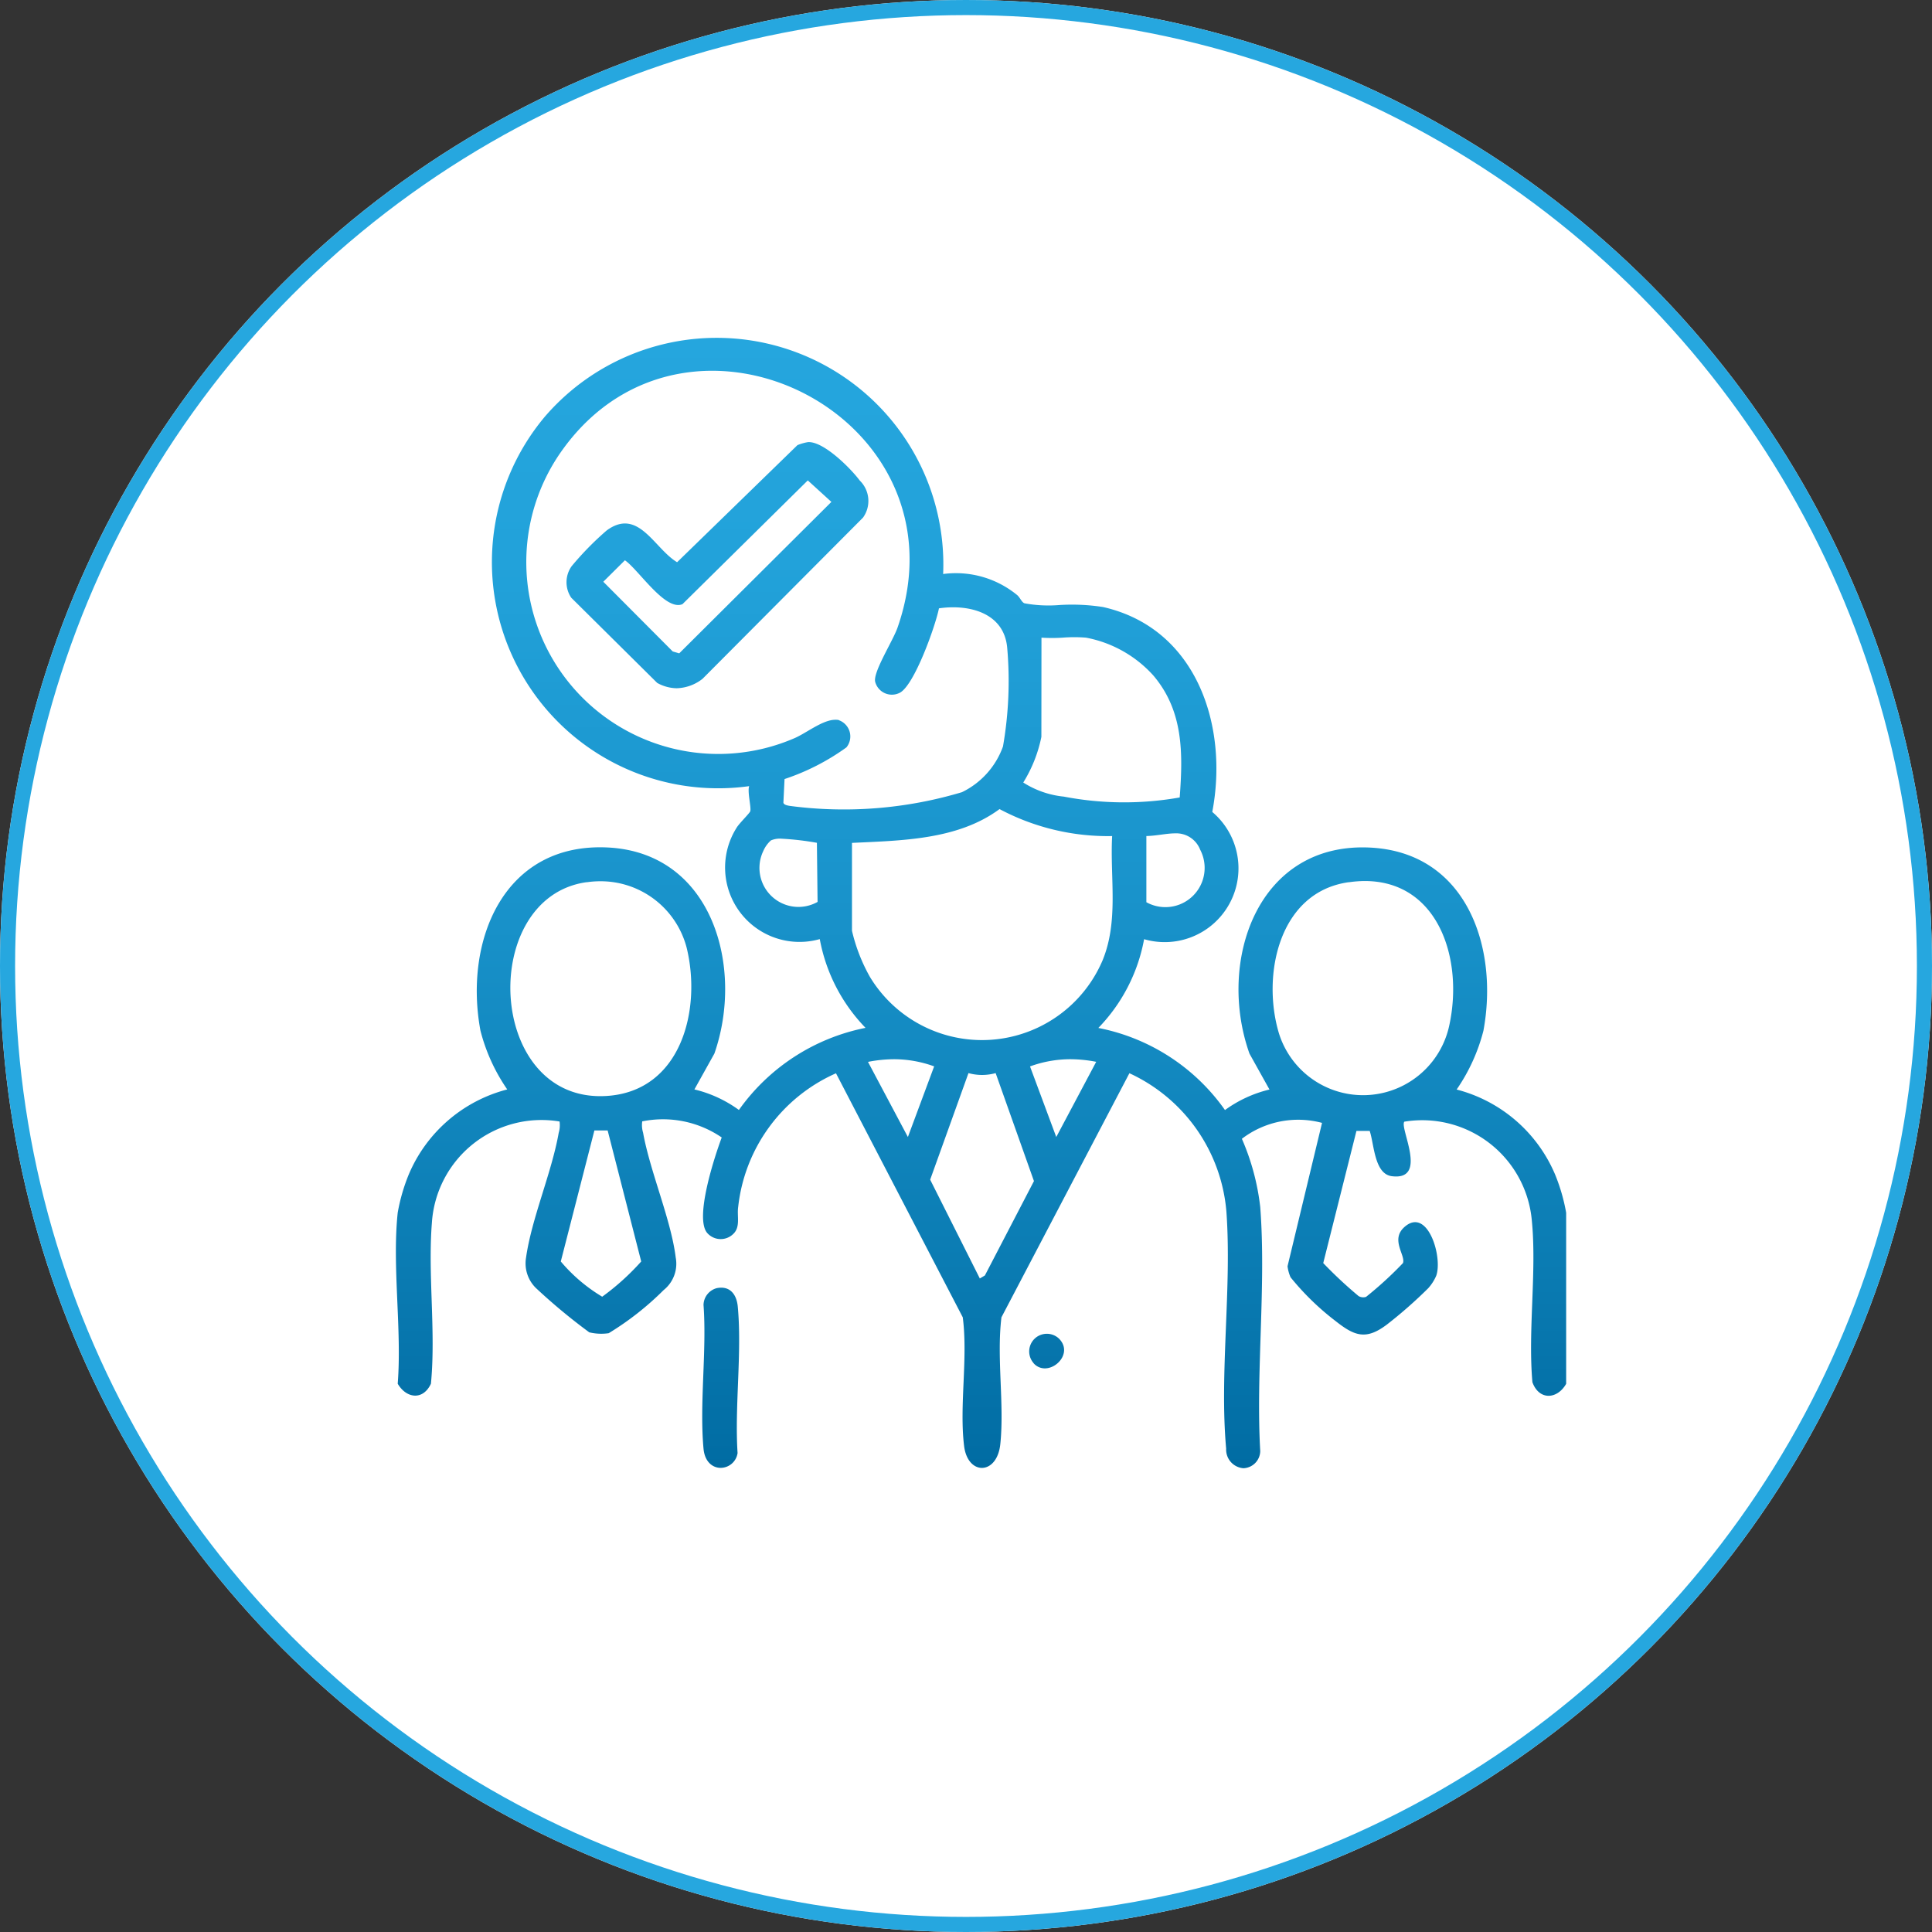
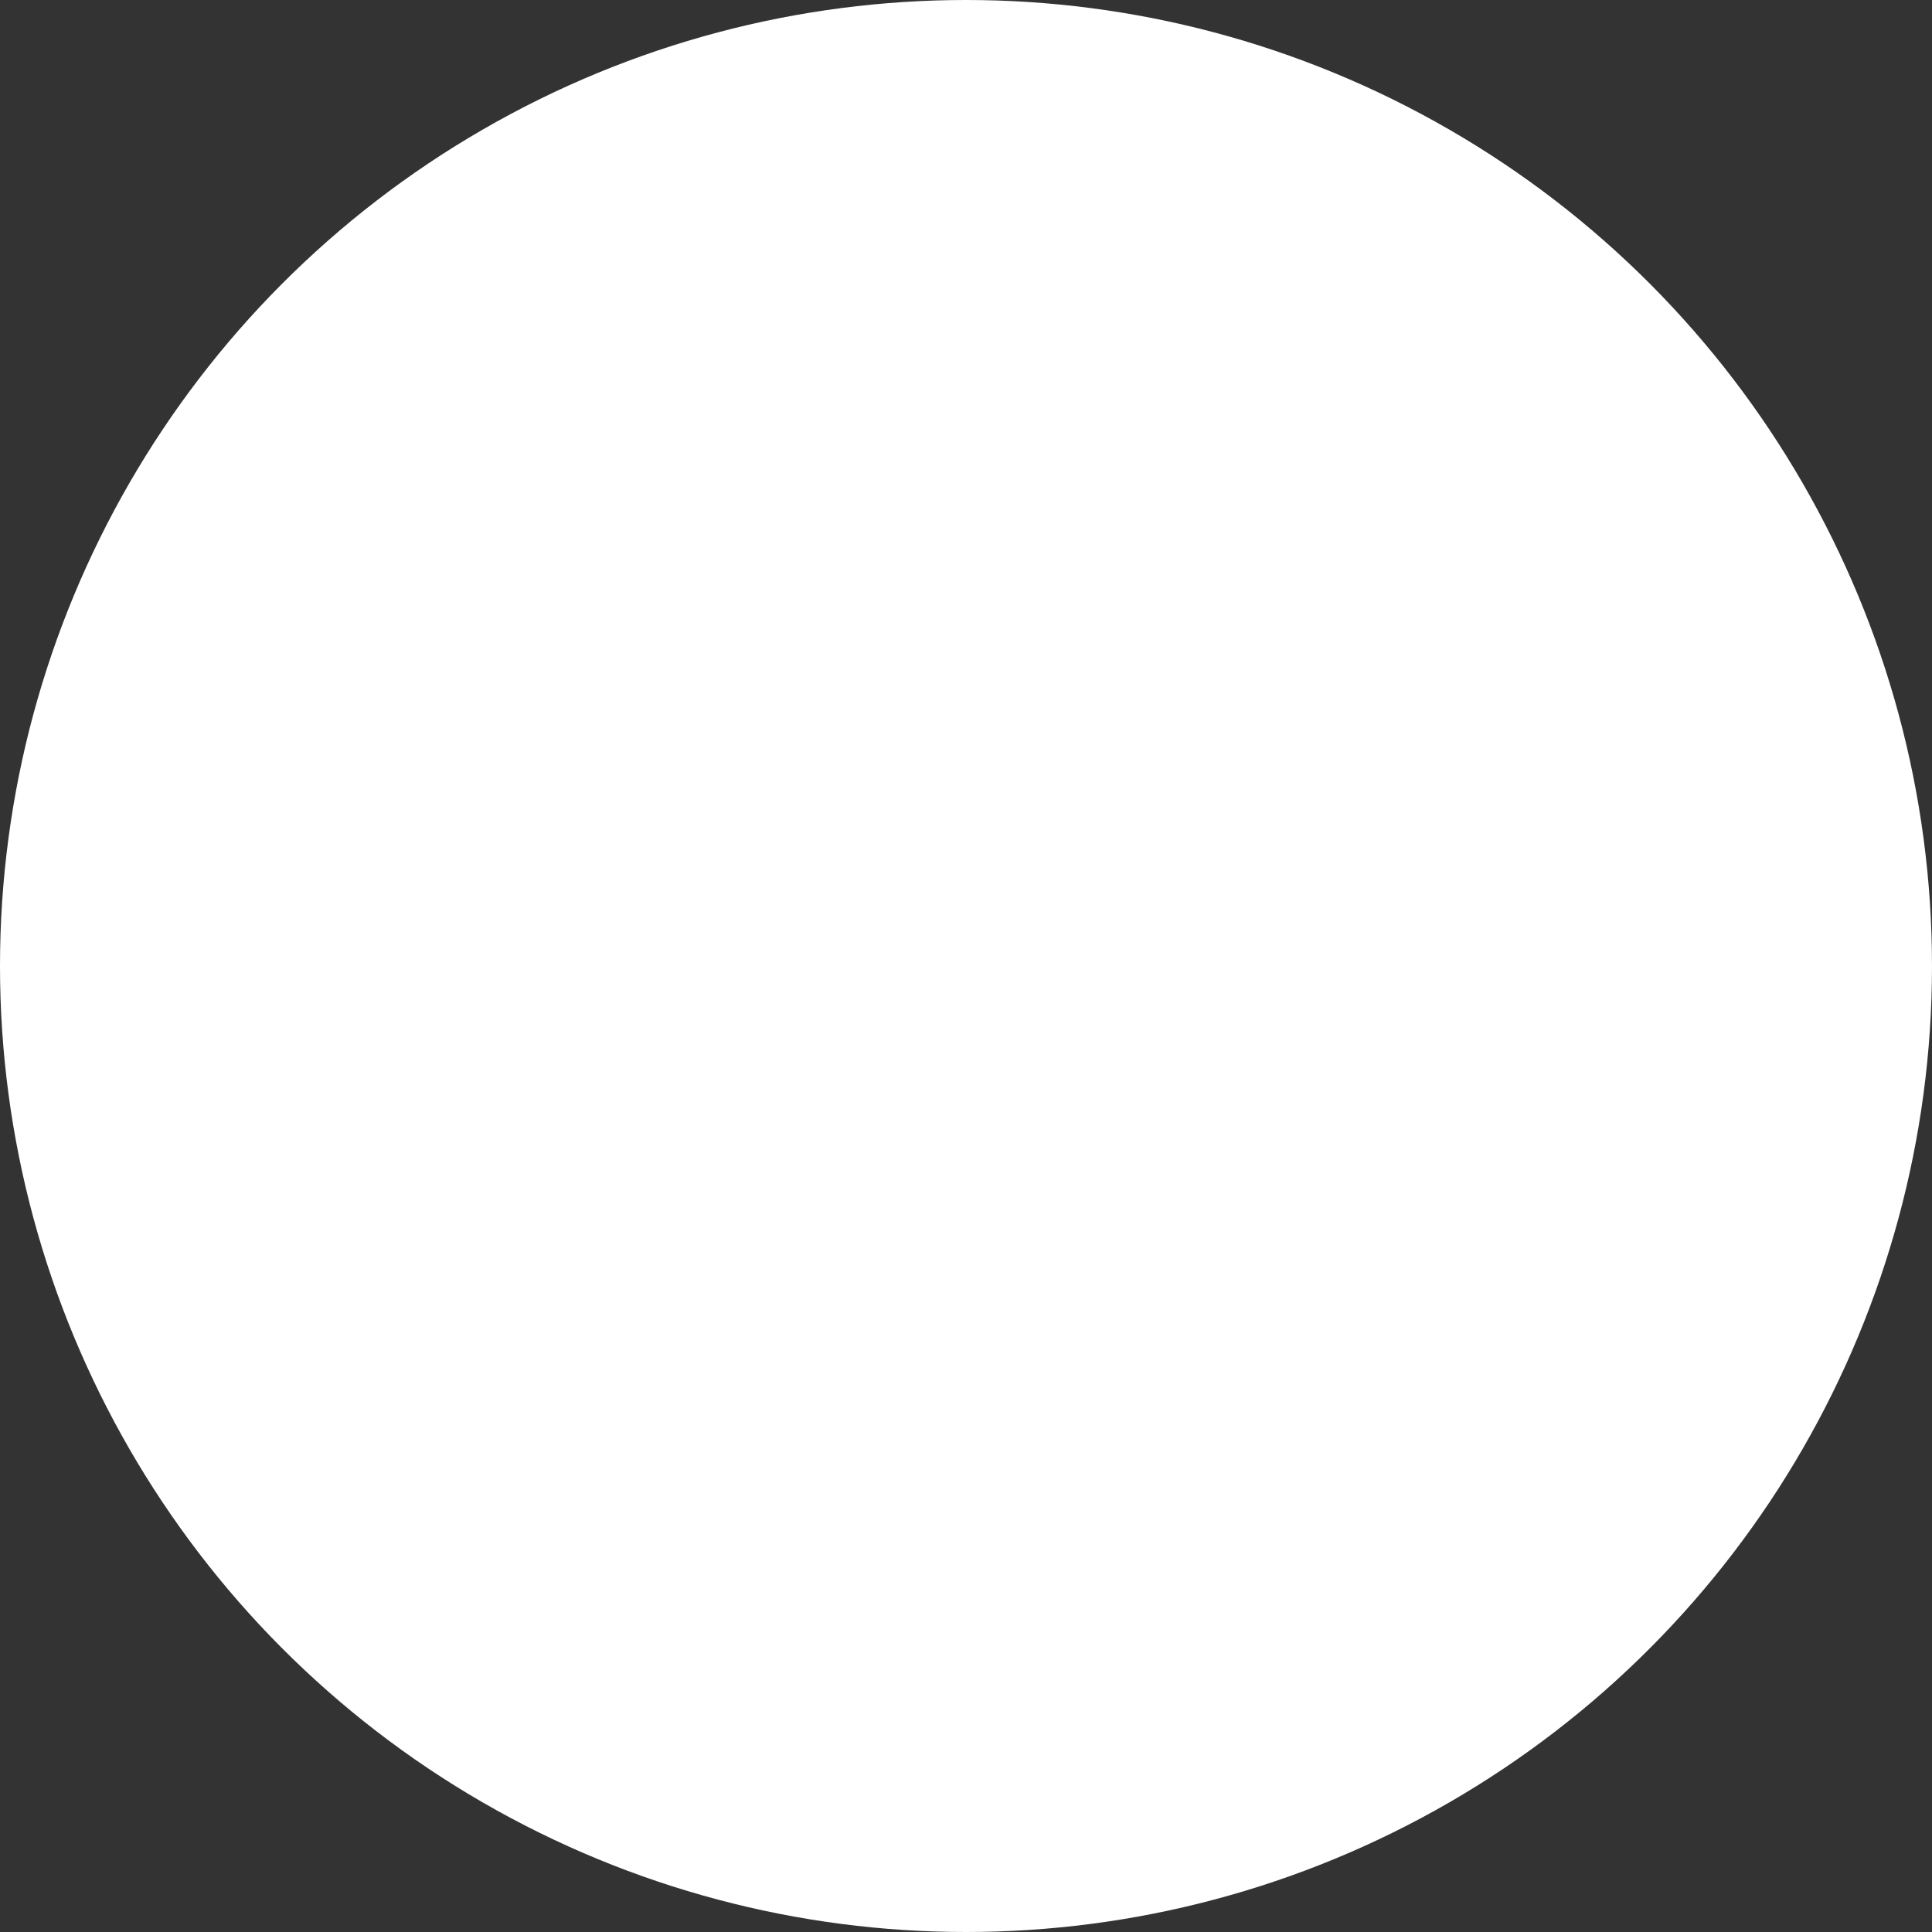
<svg xmlns="http://www.w3.org/2000/svg" width="64" height="64" viewBox="0 0 64 64">
  <rect x="0" y="0" width="64" height="64" fill="#333333" stroke="none" />
  <defs>
    <linearGradient id="linear-gradient" x1="0.5" x2="0.5" y2="1" gradientUnits="objectBoundingBox">
      <stop offset="0" stop-color="#26a7df" />
      <stop offset="0.237" stop-color="#22a2da" />
      <stop offset="0.517" stop-color="#1993cb" />
      <stop offset="0.819" stop-color="#0b7cb3" />
      <stop offset="1" stop-color="#006ba2" />
    </linearGradient>
  </defs>
  <g id="Group_18550" data-name="Group 18550" transform="translate(-5498 -7921)">
    <g id="Ellipse_455" data-name="Ellipse 455" transform="translate(5498 7921)" fill="#fff" stroke="#26a7df" stroke-width="0.5">
      <circle cx="32" cy="32" r="32" stroke="none" />
-       <circle cx="32" cy="32" r="31.75" fill="none" />
    </g>
-     <path id="Union_321" data-name="Union 321" d="M-1686.5-27.164c-.226-2.5.193-5.341.007-7.865a5.551,5.551,0,0,0-3.212-4.571l-4.239,8.086c-.164,1.352.1,2.86-.037,4.195-.105,1.04-1.08,1.052-1.2.067-.163-1.336.132-2.9-.044-4.262l-4.2-8.084a5.494,5.494,0,0,0-3.24,4.43c-.045.3.084.662-.165.894a.593.593,0,0,1-.862-.036c-.426-.5.254-2.552.482-3.162a3.445,3.445,0,0,0-2.633-.533.868.868,0,0,0,.028.375c.233,1.294.927,2.882,1.081,4.135a1.114,1.114,0,0,1-.4,1.078,9.715,9.715,0,0,1-1.82,1.429,1.7,1.7,0,0,1-.644-.029,19.426,19.426,0,0,1-1.775-1.475,1.145,1.145,0,0,1-.319-1c.184-1.3.849-2.811,1.082-4.134a.869.869,0,0,0,.028-.375,3.64,3.64,0,0,0-4.229,3.354c-.137,1.722.135,3.6-.032,5.333-.26.557-.811.492-1.1,0,.141-1.8-.19-3.9,0-5.667a6.135,6.135,0,0,1,.364-1.261,4.862,4.862,0,0,1,3.264-2.821,6.079,6.079,0,0,1-.887-1.946c-.557-2.994.779-6.263,4.255-6.067,3.456.2,4.48,4,3.494,6.825l-.662,1.188a4.14,4.14,0,0,1,1.474.68,6.765,6.765,0,0,1,4.195-2.72,5.7,5.7,0,0,1-1.516-2.94,2.465,2.465,0,0,1-2.748-3.7c.085-.137.419-.465.444-.532.043-.115-.1-.643-.035-.835a7.493,7.493,0,0,1-6.766-12.242,7.509,7.509,0,0,1,13.192,5.215,3.2,3.2,0,0,1,2.445.692c.1.079.155.245.25.278a4.389,4.389,0,0,0,1.162.057,6.706,6.706,0,0,1,1.437.066c3.1.7,4.167,3.929,3.621,6.789a2.444,2.444,0,0,1-2.258,4.215,5.7,5.7,0,0,1-1.516,2.94,6.7,6.7,0,0,1,4.195,2.72,4.139,4.139,0,0,1,1.474-.68l-.662-1.188c-1.089-3.065.266-7.037,4.03-6.825,3.178.18,4.229,3.324,3.719,6.067a6.084,6.084,0,0,1-.887,1.946,4.863,4.863,0,0,1,3.264,2.821,6.15,6.15,0,0,1,.364,1.261v5.667c-.3.525-.9.55-1.118-.054-.153-1.742.154-3.7-.025-5.415a3.646,3.646,0,0,0-4.217-3.215c-.171.2.808,1.961-.415,1.806-.58-.074-.583-1.053-.733-1.5h-.439l-1.1,4.378a14.2,14.2,0,0,0,1.171,1.093.306.306,0,0,0,.247.027,12.3,12.3,0,0,0,1.223-1.12c.094-.251-.414-.765.034-1.181.774-.717,1.29.974,1.068,1.6a1.5,1.5,0,0,1-.266.415,14.994,14.994,0,0,1-1.365,1.2c-.693.525-1.072.385-1.7-.111a8.749,8.749,0,0,1-1.495-1.453,1.346,1.346,0,0,1-.1-.364l1.143-4.75a3.067,3.067,0,0,0-2.655.527,7.865,7.865,0,0,1,.608,2.262c.2,2.607-.149,5.453,0,8.087a.579.579,0,0,1-.558.564A.619.619,0,0,1-1686.5-27.164Zm-22.041-6.2a5.443,5.443,0,0,0,1.372,1.167,8.1,8.1,0,0,0,1.292-1.167l-1.112-4.34h-.439Zm12.236-2.71,1.645,3.273.168-.1,1.625-3.126-1.269-3.577a1.679,1.679,0,0,1-.9,0Zm3.307-3.753.87,2.34,1.323-2.491a4.554,4.554,0,0,0-.859-.086A3.89,3.89,0,0,0-1693-39.824Zm-5.368-.151,1.323,2.491.87-2.34a3.9,3.9,0,0,0-1.334-.237A4.553,4.553,0,0,0-1698.368-39.975Zm-9.316-5.951c-3.608.495-3.33,7.332.66,7.082,2.476-.155,3.15-2.867,2.65-4.912a2.944,2.944,0,0,0-2.891-2.2A3.09,3.09,0,0,0-1707.683-45.926Zm25.249,0c-2.323.319-2.894,3.079-2.321,5a2.92,2.92,0,0,0,5.643-.245c.484-2.206-.359-4.793-2.8-4.793A3.821,3.821,0,0,0-1682.435-45.926Zm-16.462-1.3v2.91a5.764,5.764,0,0,0,.592,1.524,4.34,4.34,0,0,0,7.713-.553c.535-1.314.239-2.725.313-4.108a7.636,7.636,0,0,1-3.73-.894C-1695.39-47.328-1697.24-47.31-1698.9-47.23Zm9.752-.227v2.191a1.3,1.3,0,0,0,1.781-1.742.847.847,0,0,0-.828-.539C-1688.476-47.546-1688.8-47.465-1689.144-47.457Zm-12.441.147a1,1,0,0,0-.251.353,1.292,1.292,0,0,0,1.8,1.681l-.022-1.958a9.433,9.433,0,0,0-1.169-.136A.749.749,0,0,0-1701.585-47.31Zm2.255-3.985a.572.572,0,0,1,.25.9,7.553,7.553,0,0,1-2.05,1.049l-.038.784c.017.075.148.094.209.105a13.651,13.651,0,0,0,5.706-.454,2.689,2.689,0,0,0,1.359-1.514,12.612,12.612,0,0,0,.14-3.266c-.1-1.163-1.263-1.455-2.261-1.31-.111.567-.826,2.59-1.314,2.805a.572.572,0,0,1-.8-.377c-.067-.33.588-1.345.744-1.795,2.425-6.968-6.88-11.674-11.07-5.927a6.359,6.359,0,0,0,7.643,9.6c.4-.168.94-.615,1.366-.615A.533.533,0,0,1-1699.33-51.3Zm6.708.552a4.585,4.585,0,0,1-.6,1.512,3.055,3.055,0,0,0,1.345.467,10.573,10.573,0,0,0,3.837.028c.111-1.472.123-2.872-.877-4.045a4,4,0,0,0-2.227-1.249,4.824,4.824,0,0,0-.775,0,5.513,5.513,0,0,1-.7,0Zm-11.192,23.58c-.138-1.513.112-3.23,0-4.765a.589.589,0,0,1,.436-.553c.449-.092.667.221.7.625.14,1.533-.108,3.28-.008,4.836a.571.571,0,0,1-.563.492C-1703.508-26.529-1703.773-26.721-1703.813-27.164Zm10.93-2.84a.585.585,0,0,1,.845-.807c.423.424-.026.986-.467.986A.488.488,0,0,1-1692.884-30Zm-12.464-22.527-2.847-2.822a.916.916,0,0,1,.013-1.046,10.049,10.049,0,0,1,1.16-1.183c1.051-.772,1.574.6,2.333,1.052l3.986-3.878a1.552,1.552,0,0,1,.352-.1c.518-.03,1.419.875,1.713,1.273a.944.944,0,0,1,.107,1.228l-5.316,5.34a1.447,1.447,0,0,1-.857.312A1.363,1.363,0,0,1-1705.348-52.53Zm-1.786-3.352,2.3,2.309.215.063,5.041-5.017-.782-.712-4.152,4.1c-.571.24-1.453-1.143-1.906-1.454Z" transform="translate(7225.118 7996.152)" stroke="rgba(0,0,0,0)" stroke-miterlimit="10" stroke-width="1" fill="url(#linear-gradient)" />
  </g>
</svg>